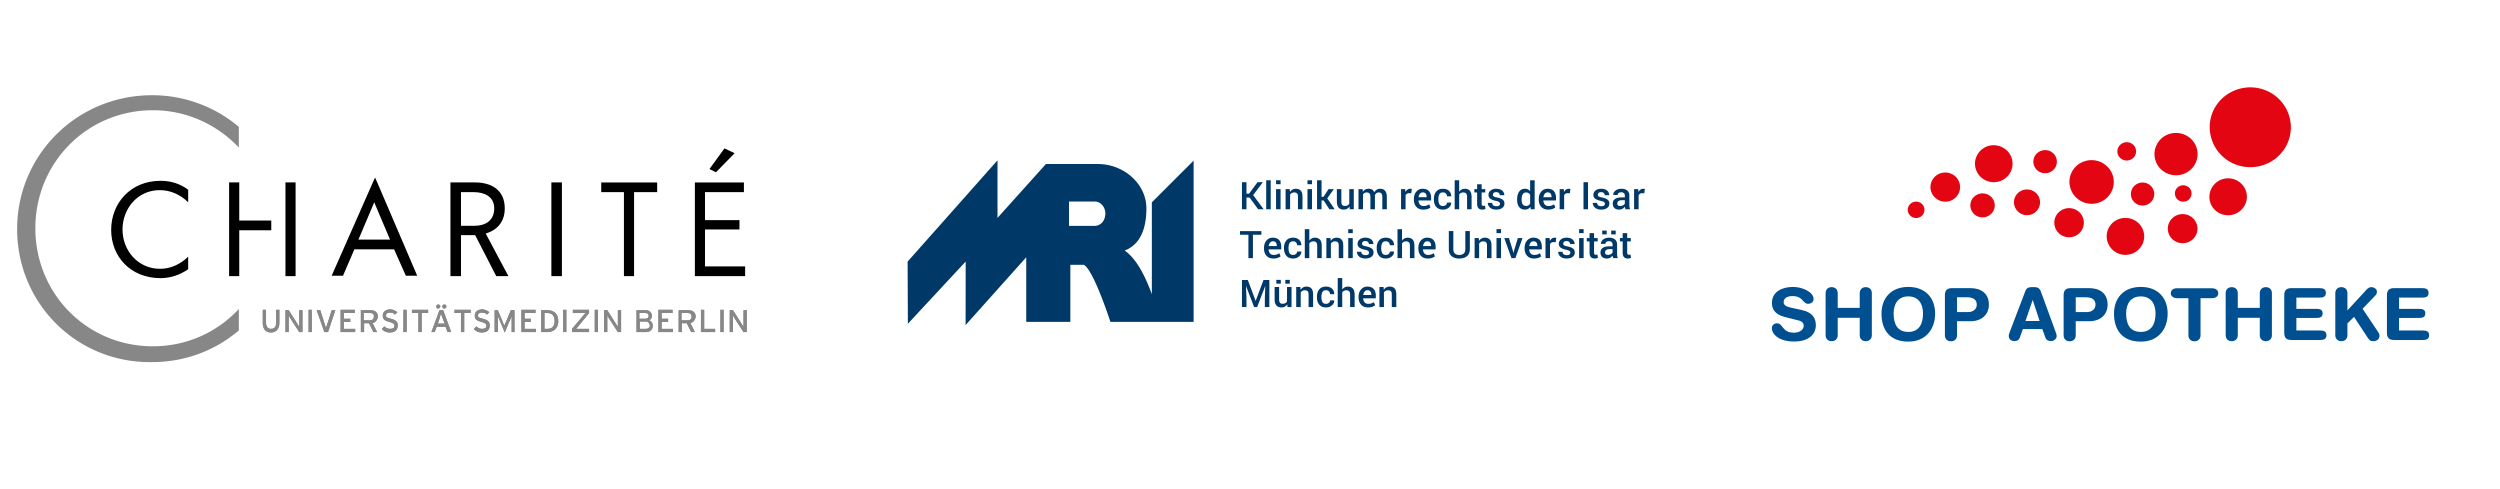
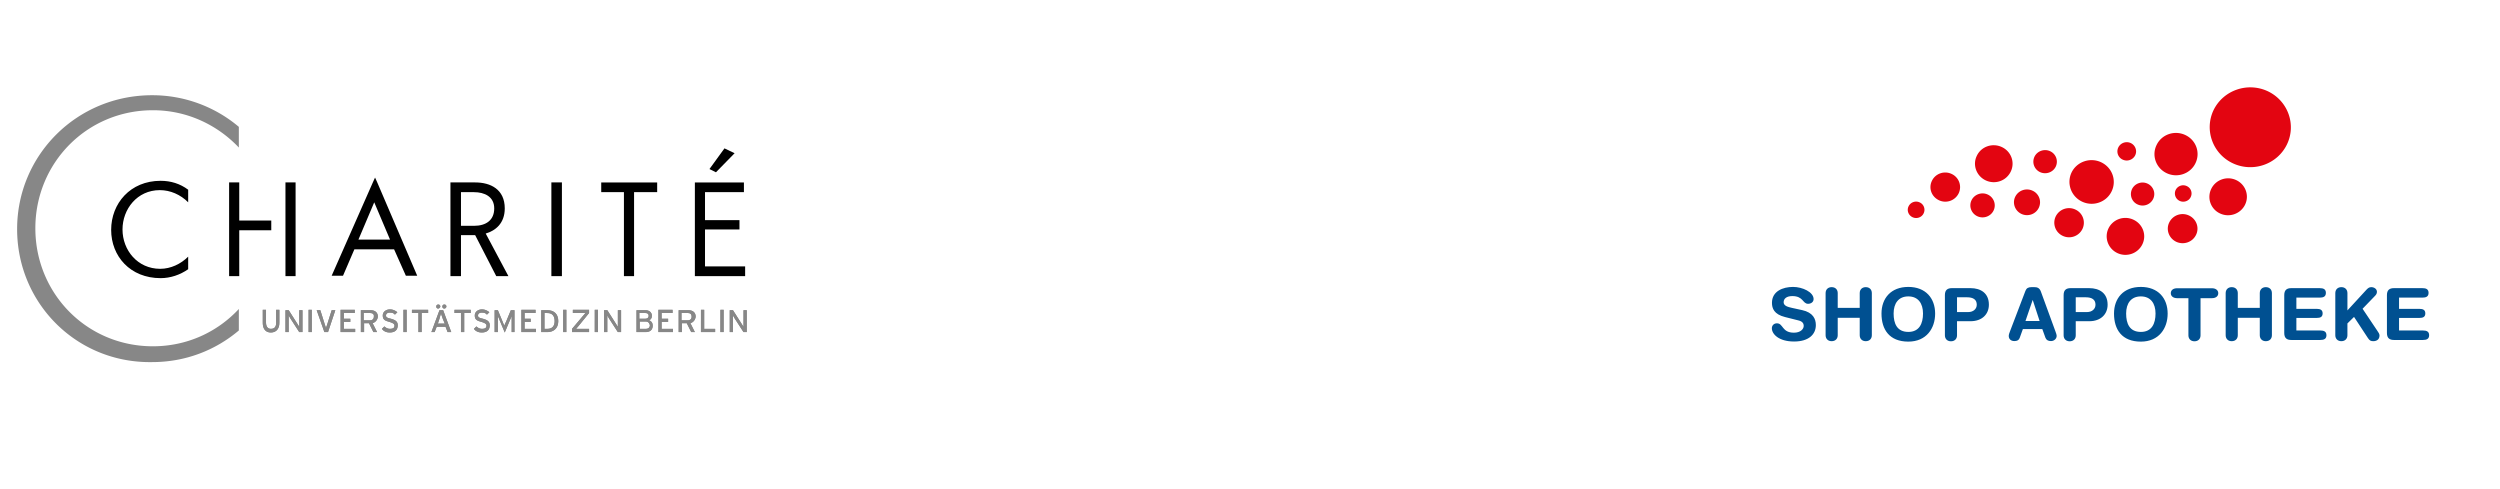
<svg xmlns="http://www.w3.org/2000/svg" width="460" height="90" fill="none">
  <path fill-rule="evenodd" clip-rule="evenodd" d="M116.669 35.358h4.251v-1.79h-10.293v1.79h4.177v15.448h1.865V35.358zm-15.216 15.448V33.567h1.939v17.239h-1.939zM71.768 44.09l-2.909-6.866-2.909 6.866h5.818zm.746 1.79h-7.31l-2.088 4.851h-2.088l7.607-17.239.373-.82.373.82 7.384 17.24h-2.088l-2.163-4.851zm16.856-2.91l4.177 7.836h-2.238l-3.878-7.537h-2.61v7.537h-1.94V33.567h4.55c2.834 0 5.445 1.269 5.445 4.776 0 2.761-1.716 4.105-3.506 4.627zm-4.55-7.612v6.194h2.387c2.238 0 3.73-1.044 3.73-3.209 0-2.164-1.79-2.985-3.73-2.985h-2.386zm43.036 15.448h9.249v-1.791h-7.384v-6.791h6.34v-1.716h-6.34v-5.15h7.16v-1.79h-9.025v17.238zm5.445-23.507l-2.76 3.806 1.194.596 3.431-3.507-1.865-.895zM44.022 40.582h5.892v1.791h-5.892v8.433h-1.865V33.567h1.865v7.015zm8.503 10.224V33.567h1.864v17.239h-1.864zM34.624 34.91c-1.491-1.119-3.207-1.641-5.072-1.641-5.593 0-9.099 4.179-9.099 9.03 0 4.85 3.506 8.88 9.1 8.88 1.79 0 3.58-.597 5.071-1.642v-2.313c-1.342 1.343-3.207 2.239-5.146 2.239-4.177 0-6.937-3.433-6.937-7.24 0-3.73 2.686-7.238 6.862-7.238 1.94 0 3.804.821 5.221 2.239V34.91z" fill="#000" />
  <path fill-rule="evenodd" clip-rule="evenodd" d="M3.15 42.15c0-13.583 10.963-24.628 24.836-24.628a24.664 24.664 0 0115.961 5.821v3.806c-3.953-4.179-9.546-6.865-15.812-6.865-12.157 0-21.63 9.701-21.63 21.716s9.473 21.716 21.63 21.716c6.266 0 11.86-2.611 15.812-6.865v3.955c-4.326 3.657-9.845 5.82-15.96 5.82-13.874.225-24.838-10.82-24.838-24.477zm46.69 19.03c-.97 0-1.492-.672-1.492-1.792V57h.597v2.313c0 .747.298 1.194.895 1.194.671 0 .97-.373.97-1.119V57h.596v2.388c0 1.12-.597 1.791-1.566 1.791zm5.22-.075l-1.64-2.538c-.075-.15-.224-.373-.299-.522v3.06h-.596v-4.03h.596l1.567 2.462c.074.15.298.448.373.597v-3.06h.596v4.03h-.596zm1.716 0V57h.597v4.105h-.597zm3.58 0h-.67l-1.418-4.03h.671l.82 2.612c.075.223.224.597.224.746 0-.15.15-.523.224-.746l.82-2.612h.672l-1.343 4.03zm2.313 0V57h2.61v.597h-2.014v1.045h1.194v.597h-1.194v1.269h2.089v.596h-2.685zm5.444-3.508H66.92v1.343h1.193c.373 0 .671-.224.671-.671.075-.448-.223-.672-.67-.672zm.448 1.866l.82 1.642h-.671l-.82-1.642h-.895v1.642h-.597v-4.03h1.79c.746 0 1.342.373 1.342 1.194-.074.597-.447 1.044-.97 1.194zm3.132 1.717c-.596 0-1.118-.225-1.417-.672l.448-.448c.298.298.671.447 1.044.447.597 0 .82-.223.82-.597 0-.298-.223-.447-.895-.671-.895-.224-1.268-.448-1.268-1.194 0-.672.597-1.12 1.343-1.12.522 0 .97.224 1.343.523l-.448.447c-.224-.298-.522-.373-.97-.373-.447 0-.67.224-.67.523 0 .298.148.447.894.597.82.224 1.268.522 1.268 1.194 0 .82-.447 1.343-1.492 1.343zm2.537-.075V57h.596v4.105h-.597zm3.356-3.508v3.508h-.597v-3.508h-1.193V57h2.983v.597h-1.193zm4.176-.821c-.223 0-.373-.15-.373-.373 0-.224.15-.373.373-.373.224 0 .373.15.373.373 0 .15-.149.373-.373.373zm-.298 1.866c-.075-.299-.298-.747-.298-.97-.075.149-.224.671-.299.97l-.298.895h1.268l-.373-.895zm-.82-1.866c-.224 0-.373-.15-.373-.373 0-.224.149-.373.373-.373.223 0 .373.15.373.373 0 .15-.224.373-.373.373zm1.715 4.328l-.373-.97h-1.64l-.374.97h-.596l1.491-4.03h.672l1.491 4.03h-.67zm3.058-3.507v3.508h-.597v-3.508h-1.193V57h2.984v.597h-1.194zm3.207 3.583c-.596 0-1.118-.225-1.417-.672l.448-.448c.298.298.671.447 1.044.447.597 0 .82-.223.82-.597 0-.298-.223-.447-.895-.671-.895-.224-1.268-.448-1.268-1.194 0-.672.597-1.12 1.343-1.12.522 0 .97.224 1.342.523l-.447.447c-.224-.298-.522-.373-.97-.373-.447 0-.671.224-.671.523 0 .298.15.447.895.597.82.224 1.268.522 1.268 1.194 0 .82-.448 1.343-1.492 1.343zm5.52-.075v-2.911c-.075.15-.15.373-.299.672l-.97 2.313-.969-2.313c-.075-.224-.224-.523-.298-.672v2.911h-.597v-4.03h.597l.895 2.164c.074.224.224.522.298.671.075-.149.15-.447.298-.671l.895-2.164h.672v4.03h-.522zm1.79 0V57h2.61v.597H96.53v1.045h1.12v.597h-1.12v1.269h2.089v.596h-2.685zm4.773-3.508h-.522v2.91h.522c.97 0 1.343-.597 1.343-1.417 0-.896-.373-1.493-1.343-1.493zm0 3.508h-1.119v-4.03h1.119c1.119 0 2.014.597 2.014 2.014 0 1.419-.97 2.016-2.014 2.016zm2.909 0V57h.597v4.105h-.597zm1.641 0v-.597l2.014-2.389c.149-.149.373-.447.447-.522h-2.312V57h2.983v.597l-1.939 2.388c-.149.15-.373.448-.447.523h2.386v.596h-3.132zm4.177 0V57h.596v4.105h-.596zm4.251 0l-1.641-2.538c-.074-.15-.224-.373-.298-.522v3.06h-.597v-4.03h.597l1.566 2.462c.075.15.298.448.373.597v-3.06h.597v4.03h-.597zm5.146-1.941h-1.118v1.343h1.118c.523 0 .746-.298.746-.671-.074-.373-.298-.672-.746-.672zm-.074-1.567h-1.119v1.045h1.119c.373 0 .597-.224.597-.523 0-.298-.15-.522-.597-.522zm0 3.508h-1.641v-4.03h1.641c.671 0 1.193.373 1.193 1.044 0 .448-.224.672-.522.821.298.075.671.373.671.97 0 .747-.447 1.195-1.342 1.195zm2.387 0V57h2.61v.597h-2.014v1.045h1.194v.597h-1.194v1.269h2.089v.596h-2.685zm5.444-3.508h-1.193v1.343h1.193c.373 0 .672-.224.672-.671 0-.448-.224-.672-.672-.672zm.448 1.866l.82 1.642h-.671l-.82-1.642h-.895v1.642h-.597v-4.03h1.79c.746 0 1.343.373 1.343 1.194-.075.597-.448 1.044-.97 1.194zm1.939 1.642V57h.597v3.508h2.014v.596h-2.611zm3.58 0V57h.597v4.105h-.597zm4.252 0l-1.641-2.538c-.075-.15-.224-.373-.299-.522v3.06h-.596v-4.03h.596l1.567 2.462c.074.15.298.448.373.597v-3.06h.596v4.03h-.596z" fill="#878787" />
  <path fill-rule="evenodd" clip-rule="evenodd" d="M49.84 61.18c-.97 0-1.492-.672-1.492-1.792V57h.597v2.313c0 .747.298 1.194.895 1.194.671 0 .97-.373.97-1.119V57h.596v2.388c0 1.12-.597 1.791-1.566 1.791zm5.22-.075l-1.64-2.538c-.075-.15-.224-.373-.299-.522v3.06h-.596v-4.03h.596l1.567 2.462c.074.15.298.448.373.597v-3.06h.596v4.03h-.596zm1.716 0V57h.597v4.105h-.597zm3.58 0h-.67l-1.418-4.03h.671l.82 2.612c.075.223.224.597.224.746 0-.15.15-.523.224-.746l.82-2.612h.672l-1.343 4.03zm2.313 0V57h2.61v.597h-2.014v1.045h1.194v.597h-1.194v1.269h2.089v.596h-2.685zm5.444-3.508H66.92v1.343h1.193c.373 0 .671-.224.671-.671.075-.448-.223-.672-.67-.672zm.448 1.866l.82 1.642h-.671l-.82-1.642h-.895v1.642h-.597v-4.03h1.79c.746 0 1.342.373 1.342 1.194-.074.597-.447 1.044-.97 1.194zm3.132 1.717c-.596 0-1.118-.225-1.417-.672l.448-.448c.298.298.671.447 1.044.447.597 0 .82-.223.82-.597 0-.298-.223-.447-.895-.671-.895-.224-1.268-.448-1.268-1.194 0-.672.597-1.12 1.343-1.12.522 0 .97.224 1.343.523l-.448.447c-.224-.298-.522-.373-.97-.373-.447 0-.67.224-.67.523 0 .298.148.447.894.597.82.224 1.268.522 1.268 1.194 0 .82-.447 1.343-1.492 1.343zm2.537-.075V57h.596v4.105h-.597zm3.356-3.508v3.508h-.597v-3.508h-1.193V57h2.983v.597h-1.193zm4.176-.821c-.223 0-.373-.15-.373-.373 0-.224.15-.373.373-.373.224 0 .373.15.373.373 0 .15-.149.373-.373.373zm-.298 1.866c-.075-.299-.298-.747-.298-.97-.075.149-.224.671-.299.97l-.298.895h1.268l-.373-.895zm-.82-1.866c-.224 0-.373-.15-.373-.373 0-.224.149-.373.373-.373.223 0 .373.15.373.373 0 .15-.224.373-.373.373zm1.715 4.328l-.373-.97h-1.64l-.374.97h-.596l1.491-4.03h.672l1.491 4.03h-.67zm3.058-3.507v3.508h-.597v-3.508h-1.193V57h2.984v.597h-1.194zm3.207 3.583c-.596 0-1.118-.225-1.417-.672l.448-.448c.298.298.671.447 1.044.447.597 0 .82-.223.82-.597 0-.298-.223-.447-.895-.671-.895-.224-1.268-.448-1.268-1.194 0-.672.597-1.12 1.343-1.12.522 0 .97.224 1.342.523l-.447.447c-.224-.298-.522-.373-.97-.373-.447 0-.671.224-.671.523 0 .298.15.447.895.597.82.224 1.268.522 1.268 1.194 0 .82-.448 1.343-1.492 1.343zm5.52-.075v-2.911c-.075.15-.15.373-.299.672l-.97 2.313-.969-2.313c-.075-.224-.224-.523-.298-.672v2.911h-.597v-4.03h.597l.895 2.164c.074.224.224.522.298.671.075-.149.15-.447.298-.671l.895-2.164h.672v4.03h-.522zm1.79 0V57h2.61v.597H96.53v1.045h1.12v.597h-1.12v1.269h2.089v.596h-2.685zm4.773-3.508h-.522v2.91h.522c.97 0 1.343-.597 1.343-1.417 0-.896-.373-1.493-1.343-1.493zm0 3.508h-1.119v-4.03h1.119c1.119 0 2.014.597 2.014 2.014 0 1.419-.97 2.016-2.014 2.016zm2.909 0V57h.597v4.105h-.597zm1.641 0v-.597l2.014-2.389c.149-.149.373-.447.447-.522h-2.312V57h2.983v.597l-1.939 2.388c-.149.15-.373.448-.447.523h2.386v.596h-3.132zm4.177 0V57h.596v4.105h-.596zm4.251 0l-1.641-2.538c-.074-.15-.224-.373-.298-.522v3.06h-.597v-4.03h.597l1.566 2.462c.075.15.298.448.373.597v-3.06h.597v4.03h-.597zm5.146-1.941h-1.118v1.343h1.118c.523 0 .746-.298.746-.671-.074-.373-.298-.672-.746-.672zm-.074-1.567h-1.119v1.045h1.119c.373 0 .597-.224.597-.523 0-.298-.15-.522-.597-.522zm0 3.508h-1.641v-4.03h1.641c.671 0 1.193.373 1.193 1.044 0 .448-.224.672-.522.821.298.075.671.373.671.97 0 .747-.447 1.195-1.342 1.195zm2.387 0V57h2.61v.597h-2.014v1.045h1.194v.597h-1.194v1.269h2.089v.596h-2.685zm5.444-3.508h-1.193v1.343h1.193c.373 0 .672-.224.672-.671 0-.448-.224-.672-.672-.672zm.448 1.866l.82 1.642h-.671l-.82-1.642h-.895v1.642h-.597v-4.03h1.79c.746 0 1.343.373 1.343 1.194-.075.597-.448 1.044-.97 1.194zm1.939 1.642V57h.597v3.508h2.014v.596h-2.611zm3.58 0V57h.597v4.105h-.597zm4.252 0l-1.641-2.538c-.075-.15-.224-.373-.299-.522v3.06h-.596v-4.03h.596l1.567 2.462c.074.15.298.448.373.597v-3.06h.596v4.03h-.596z" fill="#878787" />
-   <path fill-rule="evenodd" clip-rule="evenodd" d="M211.939 37.236v16.901c-1.067-2.929-2.706-6.459-5.003-8.04 2.982-1.115 4.018-4.265 3.999-7.77-.008-4.526-4.185-8.144-8.91-8.146h-9.576l-8.909 9.909V29.5L167 48.136l.049 11.437 10.638-11.453-.017 11.695 11.158-12.476v11.884h8.115V48.725h2.415c.111-.066.732.48 1.265 1.453 1.685 2.877 3.592 8.754 3.599 8.762l.082.283h15.32v-29.67l-7.687 7.683h.002zm-10.482 4.318h-4.761v-4.478h4.761c1.011 0 1.928.969 1.928 2.225 0 .617-.228 1.222-.578 1.634-.364.381-.846.621-1.35.619zm28.468-5.207h-.575V38.5h-.83v-4.977h.83v2.11h.476l1.562-2.11h.984l-1.791 2.376 1.931 2.601h-1.015l-1.572-2.153zm3.886 2.153h-.831v-5.332h.831V38.5zm1.815 0h-.831v-3.698h.831V38.5zm0-4.604h-.831v-.728h.831v.728zm1.682.906l.047.516.007.003c.121-.187.271-.331.451-.434a1.23 1.23 0 01.619-.154c.394 0 .697.115.908.344.21.229.316.595.316 1.099V38.5h-.831v-2.317c0-.285-.056-.485-.169-.599-.113-.114-.289-.17-.528-.17a.865.865 0 00-.436.105.925.925 0 00-.313.298V38.5h-.83v-3.698h.759zm4.098 3.698h-.831v-3.698h.831V38.5zm0-4.604h-.831v-.728h.831v.728zm2.139 2.987h-.379V38.5h-.827v-5.332h.827v3.049h.359l.926-1.415h.971l-1.207 1.692 1.364 2.006h-.964l-1.07-1.617zm4.758 1.125l-.007-.004a1.218 1.218 0 01-.437.42 1.245 1.245 0 01-.612.144c-.406 0-.718-.123-.937-.369-.218-.246-.328-.641-.328-1.186v-2.211h.827v2.218c0 .33.052.558.154.684.103.125.262.188.479.188.203 0 .371-.036.504-.106a.803.803 0 00.32-.311v-2.673h.83V38.5h-.738l-.055-.492zm2.42-3.206l.044.468h.007c.119-.173.267-.306.446-.398a1.36 1.36 0 01.634-.139c.246 0 .454.054.624.161.17.107.299.272.388.496.116-.208.266-.369.45-.484a1.21 1.21 0 01.658-.173c.38 0 .676.125.887.375.21.25.316.637.316 1.164V38.5h-.831v-2.232c0-.321-.053-.544-.161-.668-.107-.124-.27-.186-.488-.186a.711.711 0 00-.453.14.811.811 0 00-.265.39c0 .033.001.063.003.088a.601.601 0 01.004.072V38.5h-.831v-2.232c0-.308-.055-.527-.164-.658-.109-.13-.272-.196-.489-.196a.882.882 0 00-.43.095.697.697 0 00-.277.277V38.5h-.831v-3.698h.759zm8.952.758l-.393-.013c-.164 0-.3.033-.407.099a.663.663 0 00-.25.287V38.5h-.83v-3.698h.759l.051.52h.01a1.17 1.17 0 01.356-.433.839.839 0 01.505-.156 1.145 1.145 0 01.298.041l-.099.786zm2.201 3.008c-.533 0-.953-.168-1.26-.505-.306-.338-.459-.78-.459-1.327V36.6c0-.55.152-.998.456-1.347a1.469 1.469 0 011.167-.52c.511 0 .896.15 1.155.446.26.298.39.705.39 1.222v.49h-2.331c.023.307.112.553.268.737.156.185.378.277.665.277.228 0 .42-.026.576-.08a1.94 1.94 0 00.46-.234l.242.567c-.139.121-.319.22-.54.296a2.425 2.425 0 01-.789.114zm-.096-3.168a.63.63 0 00-.509.24c-.132.161-.219.375-.26.642h1.49v-.086c0-.239-.058-.431-.176-.577-.117-.146-.299-.22-.545-.22zm3.729 2.505a.79.79 0 00.523-.176.563.563 0 00.212-.453h.783c0 .365-.147.671-.439.92-.293.248-.649.372-1.069.372-.556 0-.975-.172-1.259-.516-.284-.344-.426-.79-.426-1.34v-.12c0-.546.142-.993.426-1.34.284-.345.702-.519 1.256-.519.453 0 .819.129 1.095.385.277.256.416.593.416 1.01h-.783a.722.722 0 00-.2-.52.707.707 0 00-.535-.208c-.317 0-.536.111-.659.333-.124.222-.185.509-.185.86v.12c0 .357.06.645.181.864.121.219.342.328.663.328zm2.981-2.642l.01.004a1.27 1.27 0 01.439-.395c.172-.093.368-.139.586-.139.401 0 .71.121.925.363.215.241.323.625.323 1.152V38.5h-.831v-2.26c0-.296-.057-.507-.171-.635-.114-.128-.289-.191-.526-.191a.922.922 0 00-.437.099.9.9 0 00-.318.28V38.5h-.831v-5.332h.831v2.095zm4.132-1.36v.899h.666v.615h-.666v2.044c0 .157.028.267.084.328a.295.295 0 00.23.092 1.023 1.023 0 00.305-.044l.088.608a1.197 1.197 0 01-.273.09 1.567 1.567 0 01-.328.033c-.299 0-.529-.087-.692-.261-.163-.174-.245-.456-.245-.846v-2.044h-.509v-.615h.509v-.9h.831zm3.377 3.592a.384.384 0 00-.159-.318c-.106-.082-.312-.156-.617-.222-.451-.096-.788-.228-1.01-.396-.222-.169-.333-.404-.333-.704a1 1 0 01.388-.799c.258-.215.605-.323 1.041-.323.46 0 .822.11 1.085.33.263.22.394.503.394.85h-.827a.524.524 0 00-.171-.395c-.113-.108-.274-.163-.481-.163-.206 0-.359.045-.462.134a.423.423 0 00-.154.331c0 .133.048.236.144.31.096.074.298.142.608.203.474.098.821.232 1.041.402.22.17.33.408.33.716 0 .34-.135.61-.405.813-.27.203-.634.304-1.092.304-.49 0-.872-.121-1.147-.365s-.412-.534-.412-.869h.803c.009.22.086.376.229.47a.958.958 0 00.537.142c.219 0 .385-.04.499-.12a.383.383 0 00.171-.33zm3.151-.793c0-.601.124-1.08.373-1.435.248-.356.606-.534 1.073-.534.205 0 .385.04.538.117.154.077.288.19.402.338l.01-.003v-2.017h.831V38.5h-.718l-.068-.451a1.22 1.22 0 01-.426.39 1.21 1.21 0 01-.576.13c-.462 0-.818-.162-1.066-.486-.249-.324-.373-.76-.373-1.31v-.07zm.831.072c0 .349.064.622.193.82.129.198.338.298.627.298a.84.84 0 00.446-.11c.12-.073.22-.18.299-.321v-1.613a.887.887 0 00-.299-.322.808.808 0 00-.439-.112c-.289 0-.5.117-.631.352-.131.234-.196.547-.196.936v.072zm4.874 1.794c-.533 0-.953-.168-1.26-.505-.306-.338-.459-.78-.459-1.327V36.6c0-.55.152-.998.456-1.347a1.469 1.469 0 011.167-.52c.511 0 .896.15 1.155.446.26.298.39.705.39 1.222v.49h-2.331c.023.307.112.553.268.737.156.185.378.277.665.277.228 0 .42-.026.576-.08a1.94 1.94 0 00.46-.234l.242.567c-.139.121-.319.22-.54.296a2.425 2.425 0 01-.789.114zm-.096-3.168a.63.63 0 00-.509.24c-.132.161-.219.375-.26.642h1.49v-.086c0-.239-.058-.431-.176-.577-.117-.146-.299-.22-.545-.22zm4.095.16l-.393-.013c-.164 0-.3.033-.407.099a.655.655 0 00-.249.287V38.5h-.831v-3.698h.759l.051.52h.01a1.17 1.17 0 01.356-.433.84.84 0 01.506-.156 1.142 1.142 0 01.297.041l-.099.786zm3.343 2.94h-.831v-4.977h.831V38.5zm3.107-1.005a.384.384 0 00-.159-.318c-.106-.082-.312-.156-.617-.222-.451-.096-.788-.228-1.01-.396a.836.836 0 01-.334-.704c0-.317.13-.583.388-.799.259-.215.606-.323 1.041-.323.46 0 .822.11 1.085.33.264.22.395.503.395.85h-.827a.524.524 0 00-.171-.395c-.114-.108-.274-.163-.482-.163-.205 0-.359.045-.461.134a.42.42 0 00-.154.331c0 .133.048.236.144.31.095.074.298.142.608.203.474.098.821.232 1.041.402.22.17.33.408.33.716 0 .34-.135.61-.406.813-.27.203-.634.304-1.092.304-.489 0-.872-.121-1.146-.365-.275-.244-.412-.534-.412-.869h.803c.009.22.086.376.229.47a.958.958 0 00.537.142c.218 0 .385-.04.499-.12a.383.383 0 00.171-.33zm3.787 1.005a2.27 2.27 0 01-.103-.472 1.53 1.53 0 01-.454.39c-.178.1-.379.15-.602.15-.381 0-.673-.097-.877-.292-.204-.195-.306-.468-.306-.819 0-.364.139-.644.417-.84.278-.196.678-.294 1.2-.294h.605v-.325c0-.196-.057-.348-.171-.456-.114-.108-.28-.163-.499-.163-.2 0-.358.045-.472.135a.431.431 0 00-.17.354h-.831c0-.31.14-.576.419-.8.279-.223.647-.335 1.105-.335.44 0 .792.108 1.055.323.263.216.395.532.395.949v1.644c0 .157.009.304.029.44.019.138.053.274.101.411h-.841zm-.978-.598c.192 0 .363-.041.515-.123a.898.898 0 00.343-.308v-.629h-.619c-.248 0-.439.059-.572.176a.548.548 0 00-.2.426c0 .143.044.256.133.337.089.08.222.12.4.12zm4.44-2.342l-.393-.013c-.164 0-.3.033-.407.099a.655.655 0 00-.249.287V38.5h-.831v-3.698h.759l.051.52h.011c.093-.185.211-.33.355-.433a.842.842 0 01.506-.156 1.131 1.131 0 01.297.041l-.099.786zm-70.458 7.63h-1.555v4.31h-.831v-4.31h-1.551v-.667h3.937v.667zm2.205 4.378c-.533 0-.953-.168-1.26-.505-.306-.338-.46-.78-.46-1.327V45.6c0-.55.153-.998.457-1.347a1.469 1.469 0 011.167-.52c.51 0 .896.15 1.155.446.26.298.39.705.39 1.222v.49h-2.331c.023.307.112.553.268.737.156.185.378.277.665.277.228 0 .42-.026.576-.08a1.94 1.94 0 00.46-.234l.242.567c-.139.121-.319.22-.54.296a2.425 2.425 0 01-.789.114zm-.096-3.168a.63.63 0 00-.509.24c-.132.161-.219.375-.26.642h1.49v-.086c0-.239-.058-.431-.176-.577-.117-.146-.299-.22-.545-.22zm3.729 2.505a.791.791 0 00.523-.176.563.563 0 00.212-.453h.783c0 .365-.147.671-.44.92-.292.248-.648.372-1.068.372-.556 0-.976-.172-1.259-.516-.284-.344-.426-.79-.426-1.34v-.12c0-.546.142-.993.426-1.34.283-.345.702-.519 1.256-.519.453 0 .818.129 1.095.385s.416.593.416 1.01h-.783a.722.722 0 00-.2-.52.707.707 0 00-.535-.208c-.317 0-.537.111-.66.333-.123.222-.184.509-.184.86v.12c0 .357.06.645.181.864.121.219.342.328.663.328zm2.98-2.642l.011.004a1.27 1.27 0 01.439-.395c.172-.093.367-.139.586-.139.401 0 .709.121.925.363.215.241.323.625.323 1.152V47.5h-.831v-2.26c0-.296-.057-.507-.171-.635-.114-.128-.289-.191-.526-.191a.93.93 0 00-.438.099.918.918 0 00-.318.28V47.5h-.83v-5.332h.83v2.095zm3.897-.461l.048.516.007.003c.12-.187.271-.331.451-.434.18-.102.386-.154.618-.154.395 0 .697.115.908.344.211.229.316.595.316 1.099V47.5h-.83v-2.317c0-.285-.057-.485-.17-.599-.112-.114-.288-.17-.528-.17a.87.87 0 00-.436.105.913.913 0 00-.312.298V47.5h-.831v-3.698h.759zm4.098 3.698h-.83v-3.698h.83V47.5zm0-4.604h-.83v-.728h.83v.728zm3.008 3.6a.384.384 0 00-.159-.319c-.106-.082-.312-.156-.617-.222-.451-.096-.788-.228-1.01-.396-.222-.169-.333-.404-.333-.704a1 1 0 01.388-.799c.258-.215.605-.323 1.04-.323.461 0 .823.11 1.086.33.263.22.394.503.394.85h-.827a.524.524 0 00-.171-.395c-.114-.108-.274-.163-.482-.163-.205 0-.358.045-.461.134a.423.423 0 00-.154.331c0 .133.048.236.144.31.096.074.298.142.608.203.474.098.821.232 1.041.402.22.17.33.408.33.716 0 .34-.135.61-.405.813-.27.203-.634.304-1.092.304-.49 0-.872-.121-1.147-.365s-.412-.534-.412-.869h.803c.009.22.086.376.229.47a.958.958 0 00.537.142c.219 0 .385-.04.499-.12a.383.383 0 00.171-.33zm3.076.41a.791.791 0 00.523-.177.563.563 0 00.212-.453h.783c0 .365-.147.671-.44.92-.292.248-.648.372-1.068.372-.556 0-.975-.172-1.259-.516-.284-.344-.426-.79-.426-1.34v-.12c0-.546.142-.993.426-1.34.284-.345.702-.519 1.256-.519.453 0 .819.129 1.095.385.277.256.416.593.416 1.01h-.783a.722.722 0 00-.2-.52.707.707 0 00-.535-.208c-.317 0-.537.111-.66.333-.123.222-.184.509-.184.86v.12c0 .357.06.645.181.864.121.219.342.328.663.328zm2.981-2.643l.01.004a1.27 1.27 0 01.439-.395c.172-.093.367-.139.586-.139.401 0 .709.121.925.363.215.241.323.625.323 1.152V47.5h-.831v-2.26c0-.296-.057-.507-.171-.635-.114-.128-.289-.191-.526-.191a.93.93 0 00-.438.099.906.906 0 00-.317.28V47.5h-.831v-5.332h.831v2.095zm4.73 3.305c-.533 0-.953-.168-1.259-.505-.307-.338-.46-.78-.46-1.327V45.6c0-.55.152-.998.456-1.347a1.469 1.469 0 011.167-.52c.511 0 .896.15 1.156.446.259.298.389.705.389 1.222v.49h-2.331c.023.307.112.553.269.737.156.185.377.277.664.277.228 0 .42-.026.576-.08.156-.054.31-.132.46-.234l.243.567c-.139.121-.319.22-.54.296a2.431 2.431 0 01-.79.114zm-.096-3.168a.63.63 0 00-.509.24c-.132.161-.219.375-.26.642h1.491v-.086c0-.239-.059-.431-.177-.577-.117-.146-.299-.22-.545-.22zm7.845-1.877v3.336c0 .563-.178.99-.532 1.279-.354.29-.828.434-1.42.434-.581 0-1.045-.146-1.393-.436-.347-.29-.521-.716-.521-1.277v-3.336h.83v3.336c0 .356.097.62.289.792.193.172.458.258.795.258.349 0 .623-.086.822-.258.199-.172.299-.436.299-.792v-3.336h.831zm1.637 1.279l.048.516.006.003c.121-.187.272-.331.452-.434.18-.102.386-.154.618-.154.394 0 .697.115.908.344.211.229.316.595.316 1.099V47.5h-.831v-2.317c0-.285-.056-.485-.169-.599-.113-.114-.289-.17-.528-.17a.868.868 0 00-.436.105.913.913 0 00-.312.298V47.5h-.831v-3.698h.759zm4.098 3.698h-.831v-3.698h.831V47.5zm0-4.604h-.831v-.728h.831v.728zm2.215 3.353l.068.325h.01l.069-.325.735-2.447h.858l-1.313 3.698h-.721l-1.32-3.698h.858l.756 2.447zm3.848 1.32c-.533 0-.953-.17-1.259-.507-.307-.337-.46-.779-.46-1.326V45.6c0-.55.152-.998.456-1.347a1.472 1.472 0 011.168-.52c.51 0 .895.15 1.155.446.26.298.39.705.39 1.222v.49h-2.331c.022.307.112.553.268.737.156.185.378.277.665.277.228 0 .42-.026.576-.08.156-.054.309-.132.459-.234l.243.567c-.139.121-.319.22-.54.296a2.427 2.427 0 01-.79.114zm-.095-3.17a.631.631 0 00-.51.242c-.132.16-.218.374-.259.64h1.49v-.085c0-.239-.059-.431-.176-.577-.117-.146-.299-.22-.545-.22zm4.094.161l-.393-.013a.76.76 0 00-.406.099.657.657 0 00-.25.287V47.5h-.83v-3.698h.758l.052.52h.01c.093-.185.212-.33.355-.433a.842.842 0 01.506-.156 1.12 1.12 0 01.298.041l-.1.786zm2.694 1.935a.384.384 0 00-.159-.318c-.106-.082-.312-.156-.617-.222-.451-.096-.788-.228-1.01-.396-.222-.169-.333-.404-.333-.704a1 1 0 01.388-.799c.258-.215.605-.323 1.04-.323.461 0 .822.11 1.086.33.263.22.394.503.394.85h-.827a.524.524 0 00-.171-.395c-.114-.108-.274-.163-.482-.163-.205 0-.359.045-.461.134a.42.42 0 00-.154.331c0 .133.048.236.144.31.095.074.298.142.608.203.474.098.821.232 1.041.402.22.17.33.408.33.716 0 .34-.135.61-.405.813-.27.203-.634.304-1.092.304-.49 0-.873-.121-1.147-.365-.275-.244-.412-.534-.412-.869h.803c.009.22.086.376.229.47a.958.958 0 00.537.142c.219 0 .385-.04.499-.12a.383.383 0 00.171-.33zm2.447 1.005h-.831v-3.698h.831V47.5zm0-4.604h-.831v-.728h.831v.728zm1.918.007v.899h.666v.615h-.666v2.044c0 .157.027.267.083.328a.297.297 0 00.231.092 1.033 1.033 0 00.304-.044l.089.608a1.197 1.197 0 01-.273.09 1.577 1.577 0 01-.329.033c-.298 0-.529-.087-.692-.261-.163-.174-.244-.456-.244-.846v-2.044h-.509v-.615h.509v-.9h.831zm3.523 4.597a2.504 2.504 0 01-.102-.472 1.52 1.52 0 01-.455.39 1.2 1.2 0 01-.601.15c-.381 0-.673-.097-.877-.292-.204-.195-.306-.468-.306-.819 0-.364.139-.644.417-.84.278-.196.678-.294 1.2-.294h.605v-.325c0-.196-.057-.348-.171-.456-.114-.108-.28-.163-.499-.163-.201 0-.358.045-.472.135a.43.43 0 00-.171.354h-.83c0-.31.139-.576.418-.8.28-.223.648-.335 1.106-.335.44 0 .791.108 1.055.323.263.216.394.532.394.949v1.644c0 .157.01.304.029.44.02.138.053.274.101.411h-.841zm-.977-.598c.191 0 .363-.041.514-.123a.902.902 0 00.344-.308v-.629h-.619c-.248 0-.439.059-.572.176a.545.545 0 00-.2.426c0 .143.044.256.133.337.089.08.222.12.4.12zm1.435-3.774h-.827v-.697h.827v.697zm-1.654 0h-.824v-.697h.824v.697zm3.767-.225v.899h.666v.615h-.666v2.044c0 .157.028.267.084.328a.293.293 0 00.23.092 1.023 1.023 0 00.304-.044l.089.608a1.197 1.197 0 01-.273.09 1.574 1.574 0 01-.328.033c-.299 0-.529-.087-.692-.261-.163-.174-.245-.456-.245-.846v-2.044h-.509v-.615h.509v-.9h.831zm-69.805 8.62l1.442 3.856 1.446-3.856h1.076V56.5h-.83v-1.695l.085-2.188h-.01l-1.49 3.883h-.557l-1.484-3.873h-.01l.085 2.178V56.5h-.83v-4.977h1.077zm7.253 4.485l-.007-.004a1.228 1.228 0 01-.438.42 1.245 1.245 0 01-.612.144c-.405 0-.717-.123-.936-.369-.219-.246-.328-.641-.328-1.186v-2.211h.827v2.218c0 .33.051.558.154.684.102.125.262.188.478.188.203 0 .371-.036.504-.106a.796.796 0 00.32-.311v-2.673h.83V56.5h-.738l-.054-.492zm.475-3.808h-.828v-.697h.828v.697zm-1.655 0h-.823v-.697h.823v.697zm3.593.602l.047.516.007.003c.121-.187.271-.331.451-.434a1.23 1.23 0 01.619-.154c.394 0 .697.115.908.344.21.229.316.595.316 1.099V56.5h-.831v-2.317c0-.285-.056-.485-.169-.599-.113-.114-.289-.17-.528-.17a.868.868 0 00-.436.105.925.925 0 00-.313.298V56.5h-.83v-3.698h.759zm4.727 3.103a.793.793 0 00.523-.176.563.563 0 00.212-.453h.782c0 .365-.146.671-.439.92a1.596 1.596 0 01-1.068.372c-.556 0-.976-.172-1.26-.516-.283-.344-.425-.79-.425-1.34v-.12c0-.546.142-.993.425-1.34.284-.345.703-.519 1.256-.519.454 0 .819.129 1.096.385.277.256.415.593.415 1.01h-.782a.722.722 0 00-.2-.52.708.708 0 00-.535-.208c-.317 0-.537.111-.66.333-.123.222-.185.509-.185.86v.12c0 .357.061.645.182.864.12.219.341.328.663.328zm2.98-2.642l.01.004a1.211 1.211 0 011.026-.534c.401 0 .709.121.924.363.216.241.323.625.323 1.152V56.5h-.83v-2.26c0-.296-.057-.507-.171-.635-.114-.128-.29-.191-.527-.191a.922.922 0 00-.437.099.918.918 0 00-.318.28V56.5h-.83v-5.332h.83v2.095zm4.731 3.305c-.534 0-.953-.168-1.26-.505-.306-.338-.46-.78-.46-1.327V54.6c0-.55.152-.998.457-1.347a1.469 1.469 0 011.167-.52c.51 0 .895.15 1.155.446.26.298.39.705.39 1.222v.49h-2.331c.023.307.112.553.268.737.156.185.378.277.665.277.228 0 .42-.026.576-.08a1.94 1.94 0 00.46-.234l.242.567c-.139.121-.319.22-.54.296a2.425 2.425 0 01-.789.114zm-.096-3.168a.63.63 0 00-.509.24c-.133.161-.219.375-.26.642h1.49v-.086c0-.239-.059-.431-.176-.577-.117-.146-.299-.22-.545-.22zm2.967-.598l.048.516.006.003c.121-.187.272-.331.452-.434.18-.102.386-.154.618-.154.394 0 .697.115.908.344.21.229.316.595.316 1.099V56.5h-.831v-2.317c0-.285-.056-.485-.169-.599-.113-.114-.289-.17-.528-.17a.868.868 0 00-.436.105.925.925 0 00-.313.298V56.5h-.83v-3.698h.759z" fill="#003867" />
  <path d="M331.575 57.055c2.044.446 2.54 1.643 2.54 2.76 0 1.724-1.322 3.023-4.006 3.023-2.829 0-4.088-1.38-4.088-2.435 0-.528.392-.913.929-.913 1.197 0 .888 1.724 3.138 1.724 1.157 0 1.797-.629 1.797-1.258 0-.385-.186-.811-.95-.994l-2.498-.629c-2.024-.507-2.396-1.603-2.396-2.618 0-2.13 2.003-2.922 3.882-2.922 1.735 0 3.779.954 3.779 2.233 0 .547-.475.872-1.012.872-1.032 0-.846-1.42-2.911-1.42-1.033 0-1.59.466-1.59 1.136 0 .67.805.872 1.528 1.035l1.858.406zm4.336-3.125c0-.65.434-1.096 1.115-1.096.682 0 1.115.446 1.115 1.096v2.719h4.047v-2.72c0-.649.434-1.095 1.115-1.095.682 0 1.115.446 1.115 1.096v7.751c0 .65-.433 1.096-1.115 1.096-.681 0-1.115-.447-1.115-1.096v-3.206h-4.047v3.206c0 .65-.433 1.096-1.115 1.096-.681 0-1.115-.447-1.115-1.096V53.93zm15.218-1.137c3.201 0 4.935 2.09 4.935 4.91 0 2.7-1.59 5.155-4.935 5.155-3.489 0-4.935-2.232-4.935-5.154 0-2.82 1.735-4.91 4.935-4.91zm0 8.28c2.024 0 2.705-1.543 2.705-3.39 0-1.846-.888-3.145-2.705-3.145-1.817 0-2.705 1.3-2.705 3.146 0 1.846.62 3.388 2.705 3.388zm6.732-6.778c0-.974.516-1.278 1.3-1.278h3.407c1.879 0 3.387.913 3.387 3.043 0 1.745-1.239 3.044-3.387 3.044h-2.477v2.597c0 .65-.434 1.096-1.115 1.096-.682 0-1.115-.446-1.115-1.096v-7.406zm2.23 3.125h2.064c.888 0 1.57-.528 1.57-1.36 0-.953-.682-1.36-1.797-1.36h-1.837v2.72zm12.595-3.916c.186-.487.537-.67 1.095-.67h.536c.496 0 .95.122 1.198.791l2.684 7.346c.083.223.227.609.227.832 0 .527-.474.954-1.053.954-.495 0-.846-.183-1.011-.61l-.579-1.602h-3.572l-.578 1.603c-.144.426-.454.608-.991.608-.619 0-1.032-.365-1.032-.953 0-.244.144-.63.227-.832l2.849-7.467zm1.342 1.704h-.02l-1.322 3.855h2.602l-1.26-3.855zm5.679-.913c0-.974.516-1.278 1.301-1.278h3.407c1.879 0 3.386.913 3.386 3.043 0 1.745-1.239 3.044-3.386 3.044h-2.478v2.597c0 .65-.434 1.096-1.115 1.096-.682 0-1.115-.446-1.115-1.096v-7.406zm2.23 3.125h2.065c.887 0 1.569-.528 1.569-1.36 0-.953-.682-1.36-1.797-1.36h-1.837v2.72zm11.976-4.627c3.2 0 4.935 2.09 4.935 4.91 0 2.7-1.59 5.155-4.935 5.155-3.49 0-4.935-2.232-4.935-5.154 0-2.82 1.734-4.91 4.935-4.91zm0 8.28c2.023 0 2.705-1.543 2.705-3.39 0-1.846-.888-3.145-2.705-3.145-1.817 0-2.705 1.3-2.705 3.146 0 1.846.619 3.388 2.705 3.388zm8.775-6.21h-2.106c-.64 0-1.156-.325-1.156-.913 0-.609.516-.913 1.156-.913h6.422c.64 0 1.156.325 1.156.913 0 .609-.516.913-1.156.913h-2.106v6.838c0 .65-.434 1.096-1.115 1.096-.682 0-1.115-.446-1.115-1.096v-6.838h.02zm6.835-.933c0-.65.434-1.096 1.115-1.096s1.115.446 1.115 1.096v2.719h4.047v-2.72c0-.649.434-1.095 1.115-1.095.682 0 1.115.446 1.115 1.096v7.751c0 .65-.433 1.096-1.115 1.096-.681 0-1.115-.447-1.115-1.096v-3.206h-4.047v3.206c0 .65-.434 1.096-1.115 1.096s-1.115-.447-1.115-1.096V53.93zm10.779.365c0-.974.516-1.278 1.3-1.278h5.224c.661 0 1.136.182 1.136.872s-.475.873-1.136.873h-4.294v2.07h3.778c.578 0 1.053.162 1.053.831 0 .67-.454.832-1.053.832h-3.778v2.314h4.398c.66 0 1.135.182 1.135.872s-.475.873-1.135.873h-5.328c-.784 0-1.3-.305-1.3-1.279v-6.98zm9.395-.365c0-.65.433-1.096 1.115-1.096.681 0 1.115.446 1.115 1.096v3.185l3.489-3.794c.248-.264.496-.487.888-.487.537 0 1.053.325 1.053.872 0 .325-.186.569-.372.751l-2.271 2.354 2.705 4.038c.207.305.413.589.413.873 0 .811-.619 1.055-1.136 1.055-.454 0-.681-.102-.991-.568l-2.56-3.896-1.218 1.197v2.171c0 .65-.434 1.096-1.115 1.096-.682 0-1.115-.447-1.115-1.096V53.93zm9.498.365c0-.974.516-1.278 1.301-1.278h5.224c.661 0 1.135.182 1.135.872s-.474.873-1.135.873h-4.295v2.07h3.779c.578 0 1.053.162 1.053.831 0 .67-.455.832-1.053.832h-3.779v2.314h4.398c.661 0 1.136.182 1.136.872s-.475.873-1.136.873h-5.327c-.785 0-1.301-.305-1.301-1.279v-6.98z" fill="#005091" />
  <path d="M401.049 36.961c.764.365 1.693.04 2.044-.71a1.486 1.486 0 00-.723-2.009 1.541 1.541 0 00-2.044.71 1.51 1.51 0 00.723 2.009zm-29.115 2.394c1.197.569 2.643.061 3.2-1.116a2.332 2.332 0 00-1.135-3.145 2.416 2.416 0 00-3.201 1.116c-.557 1.157-.062 2.577 1.136 3.145zm3.427-7.69c1.074.507 2.375.06 2.891-.994a2.117 2.117 0 00-1.012-2.841c-1.073-.507-2.374-.061-2.89.994a2.118 2.118 0 001.011 2.841zm17.944 5.945a2.166 2.166 0 002.871-.994c.516-1.055.061-2.313-1.012-2.82a2.165 2.165 0 00-2.87.994c-.496 1.075-.062 2.333 1.011 2.82zm-10.2-.507c2.023.954 4.46.122 5.43-1.887.971-2.009.124-4.383-1.92-5.357-2.024-.954-4.481-.122-5.451 1.887-.95 2.009-.083 4.403 1.941 5.357zm-31.201 2.861c.764.365 1.694.04 2.045-.71a1.487 1.487 0 00-.723-2.009 1.541 1.541 0 00-2.044.71c-.372.751-.042 1.644.722 2.01zm38.676-10.592a1.74 1.74 0 002.292-.791c.413-.832.041-1.847-.806-2.253a1.74 1.74 0 00-2.292.792 1.66 1.66 0 00.806 2.252zm-.991 17.187c1.713.812 3.778.101 4.604-1.603.826-1.684.103-3.714-1.631-4.525-1.714-.812-3.779-.102-4.605 1.603-.805 1.684-.082 3.713 1.632 4.525zm-10.056-3.166a2.733 2.733 0 003.634-1.258 2.66 2.66 0 00-1.281-3.57 2.733 2.733 0 00-3.634 1.257 2.673 2.673 0 001.281 3.571zm-15.714-3.611c1.115.527 2.457.06 2.994-1.035.537-1.096.062-2.415-1.053-2.943-1.115-.527-2.458-.06-2.994 1.035-.537 1.096-.062 2.415 1.053 2.943zm44.663-.508c1.714.812 3.779.081 4.605-1.603.826-1.684.103-3.713-1.611-4.525-1.714-.811-3.778-.101-4.604 1.603a3.355 3.355 0 001.61 4.525zm-8.053 5.216c1.363.628 2.974.08 3.634-1.259.661-1.34.083-2.922-1.28-3.571a2.733 2.733 0 00-3.634 1.258c-.661 1.319-.083 2.922 1.28 3.571zm-1.755-12.622c1.982.933 4.357.101 5.286-1.826.95-1.948.124-4.262-1.858-5.195-1.983-.933-4.357-.122-5.286 1.826-.95 1.928-.124 4.262 1.858 5.195zm-41.917 4.972a2.733 2.733 0 003.634-1.259 2.662 2.662 0 00-1.28-3.571c-1.363-.65-2.994-.081-3.634 1.258-.661 1.34-.083 2.922 1.28 3.571zm8.61-3.653c1.735.812 3.779.101 4.605-1.603.826-1.684.103-3.713-1.631-4.525-1.735-.812-3.8-.102-4.605 1.603-.826 1.684-.082 3.713 1.631 4.525zm45.469-3.145c3.717 1.745 8.177.203 9.953-3.45 1.776-3.652.206-8.035-3.51-9.8-3.717-1.746-8.177-.204-9.974 3.449-1.755 3.652-.186 8.056 3.531 9.8z" fill="#E30511" />
</svg>